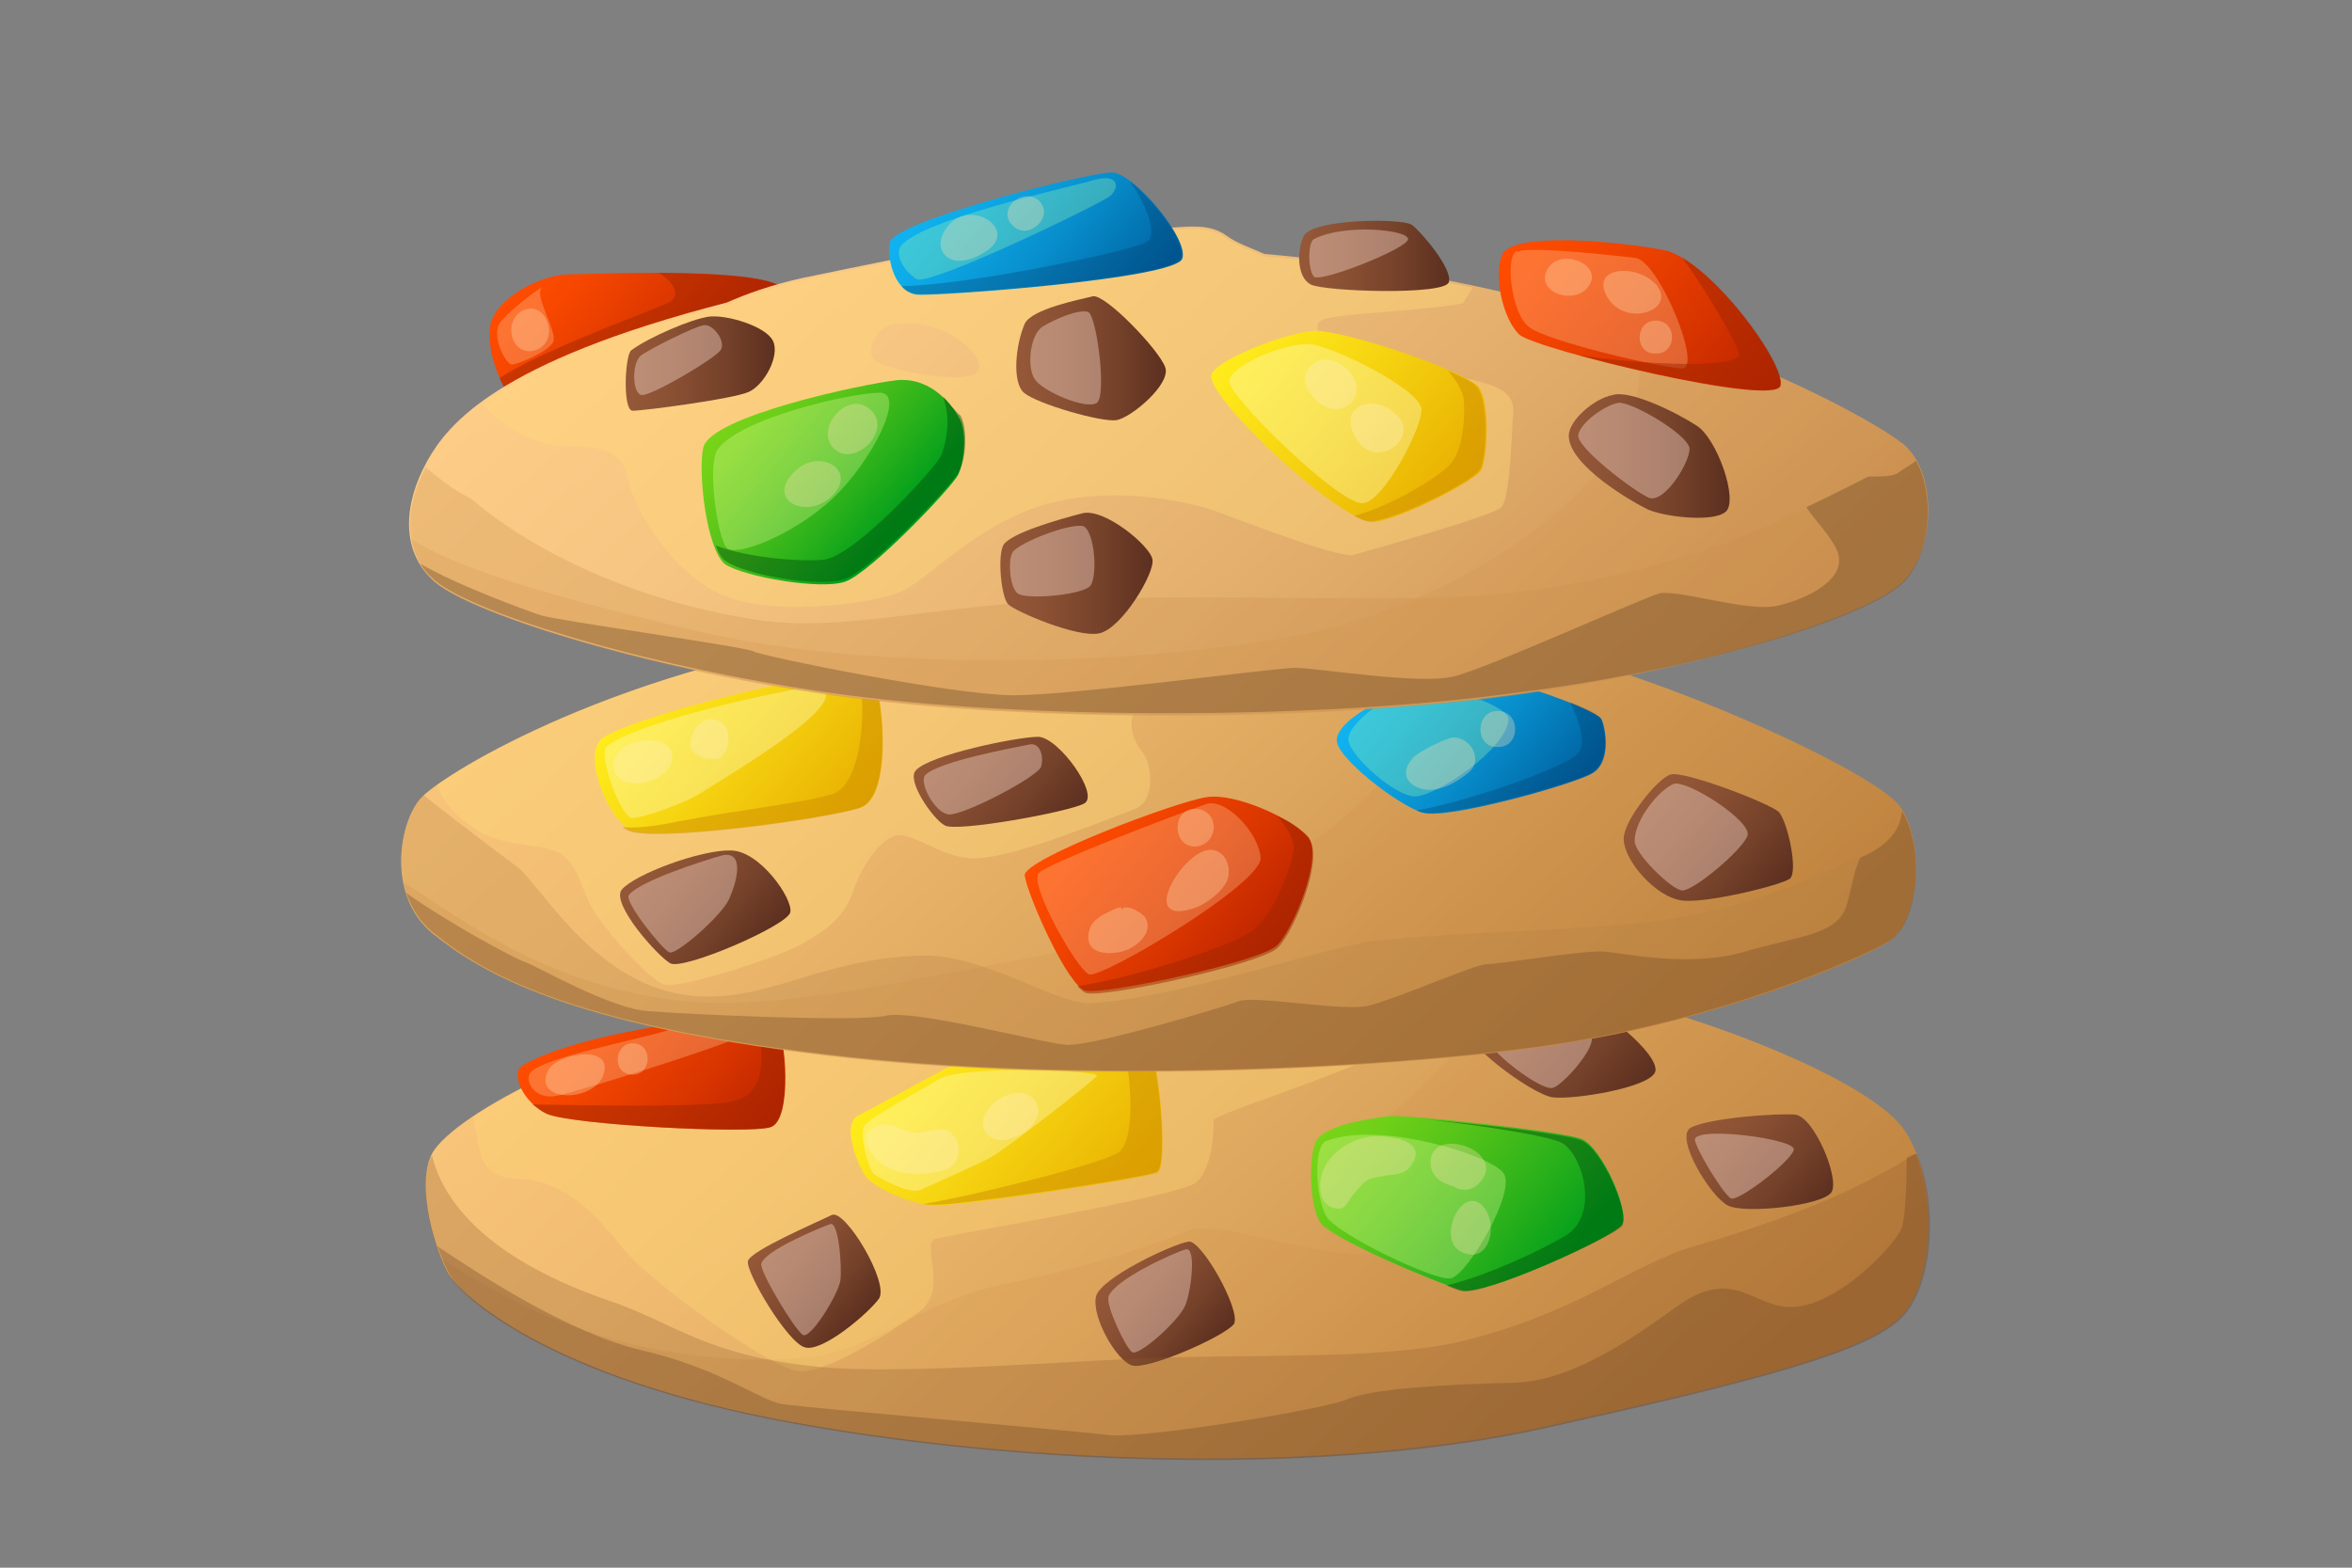
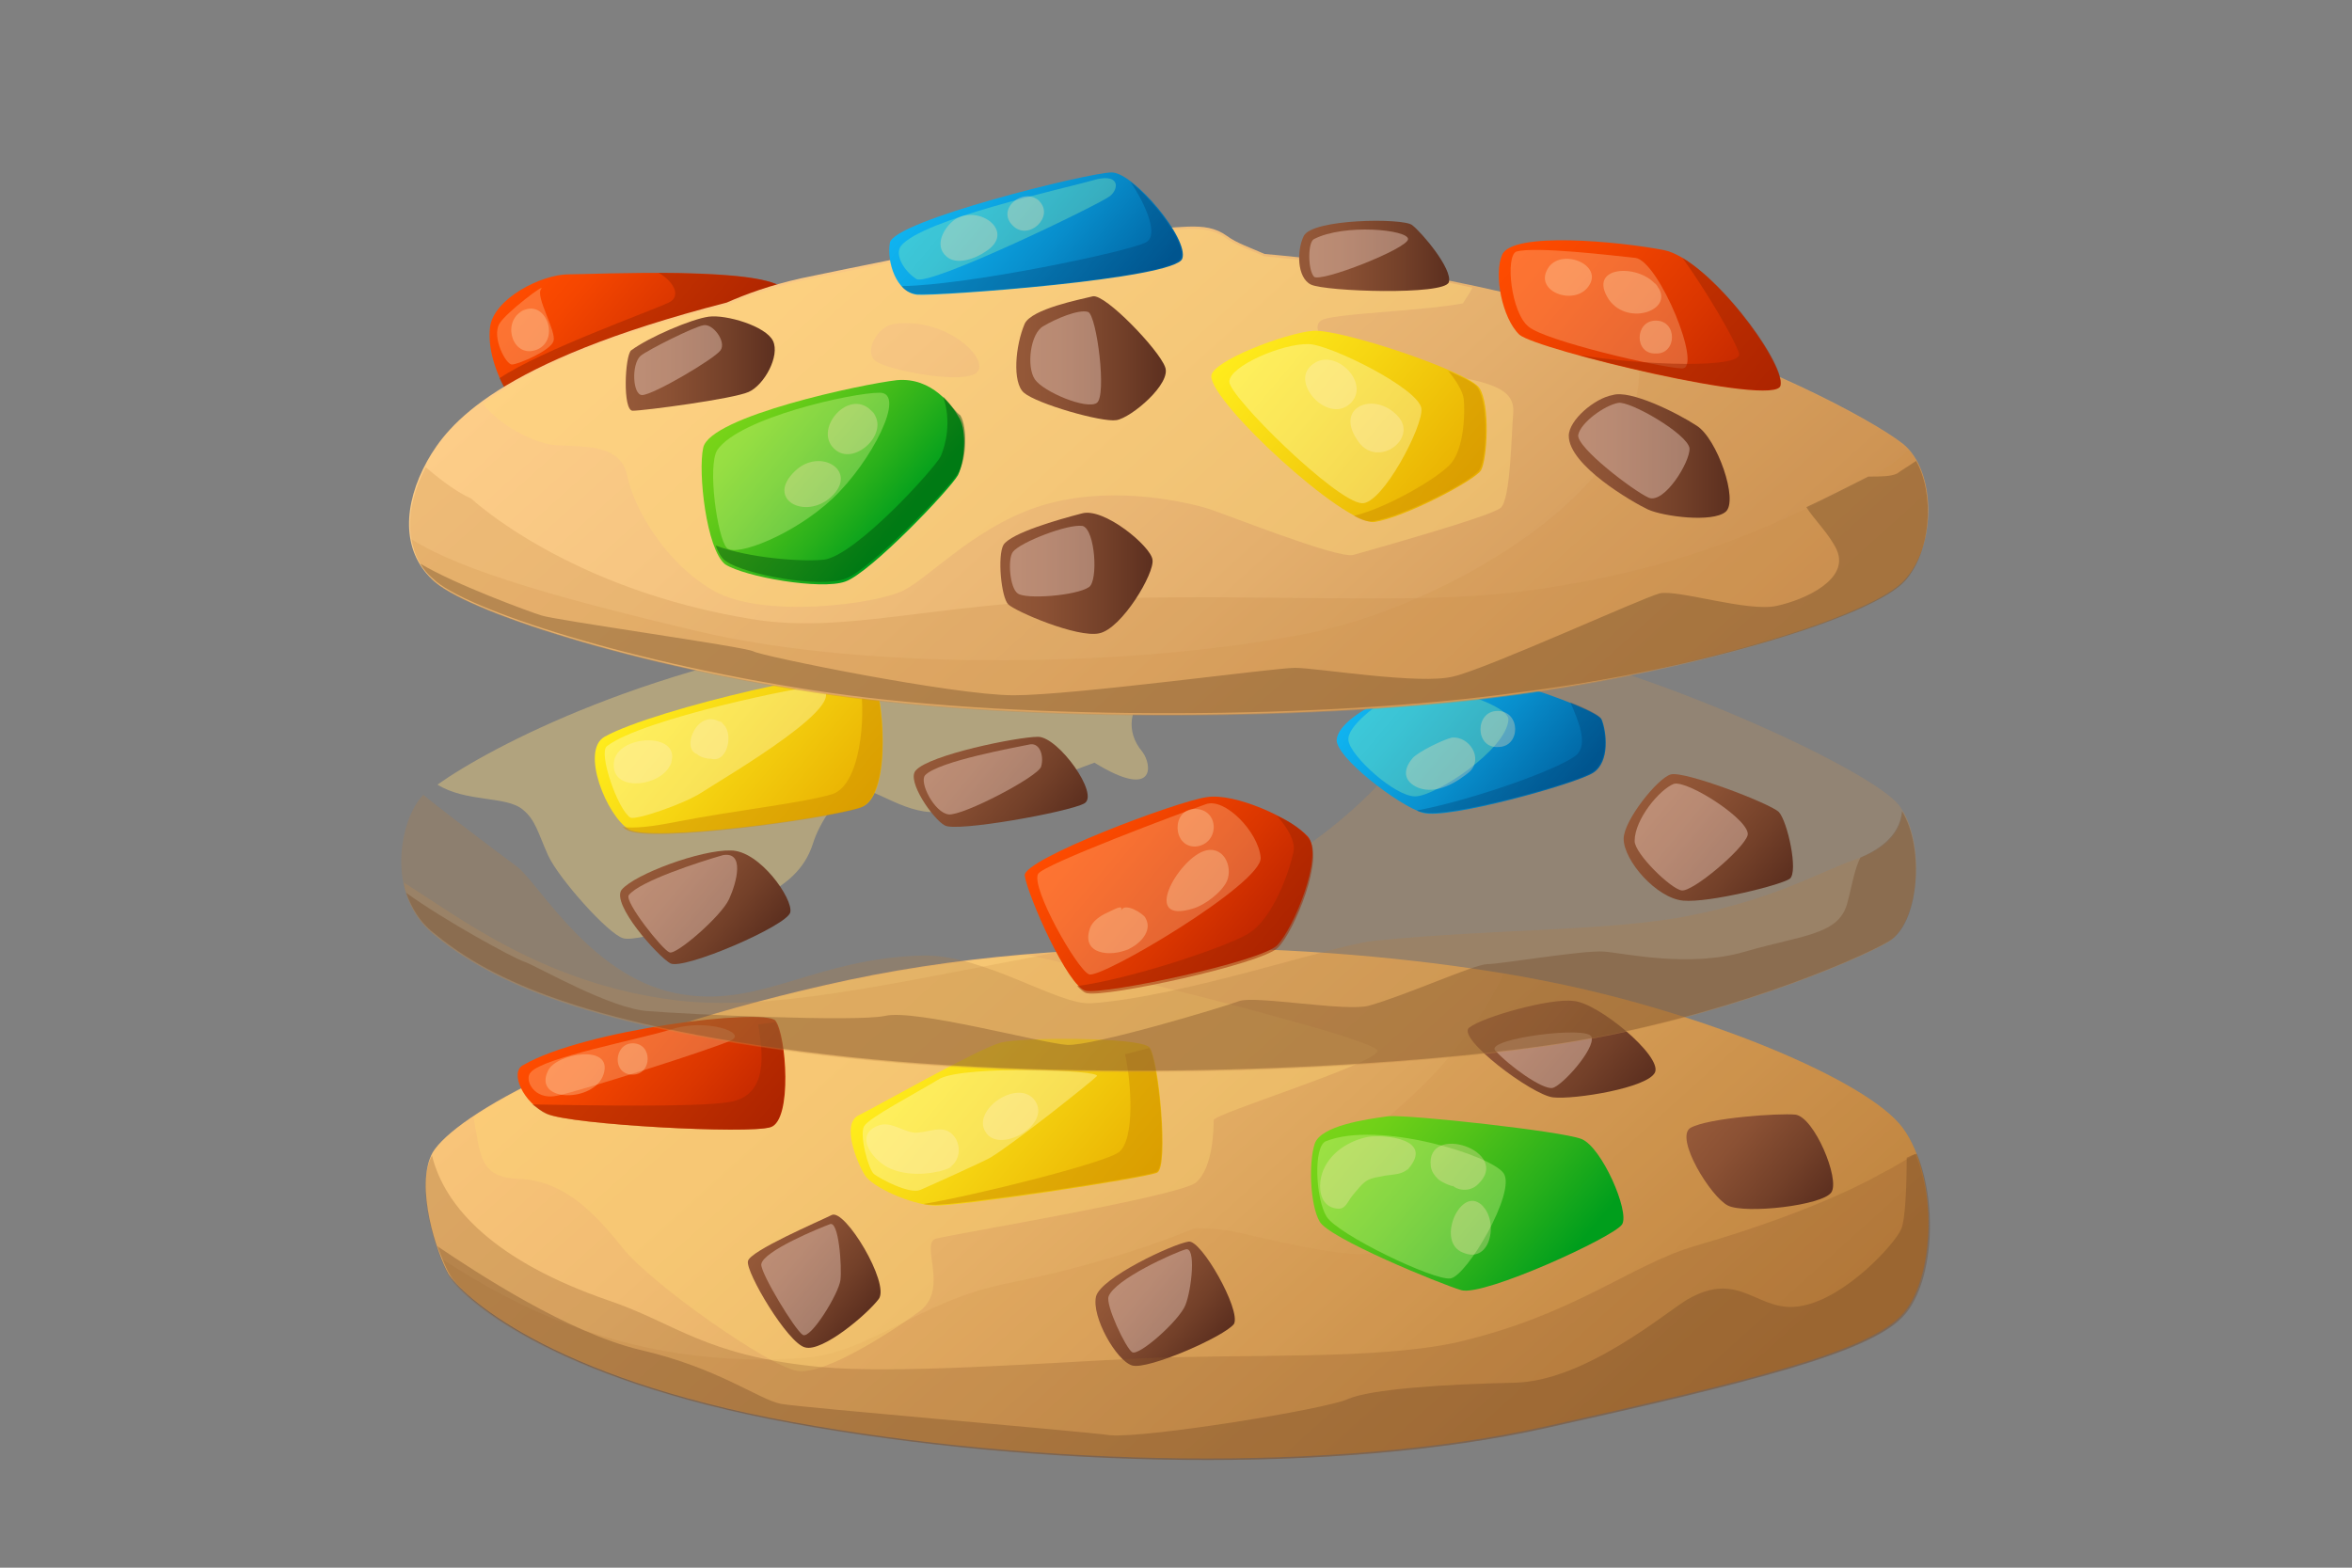
<svg xmlns="http://www.w3.org/2000/svg" version="1.1" id="Layer_1" x="0px" y="0px" viewBox="0 0 300 200" style="enable-background:new 0 0 300 200;" xml:space="preserve">
  <rect x="0" y="0" width="300" height="200" fill="#808080" stroke="none" />
  <style type="text/css">
	.st0{fill:url(#SVGID_1_);}
	.st1{opacity:0.23;fill:#CF924A;enable-background:new    ;}
	.st2{fill:url(#SVGID_00000022552288295615242440000003863475004518957741_);}
	.st3{opacity:0.39;fill:#FFE3D4;enable-background:new    ;}
	.st4{opacity:0.36;fill:#FFD875;enable-background:new    ;}
	.st5{fill:url(#SVGID_00000174599593836568864360000003079930458883723680_);}
	.st6{opacity:0.39;fill:#FFF8C4;enable-background:new    ;}
	.st7{opacity:0.5;fill:#CF8E00;enable-background:new    ;}
	.st8{fill:url(#SVGID_00000155109481374384326470000004445437803043324573_);}
	.st9{opacity:0.32;fill:#FFCB9E;enable-background:new    ;}
	.st10{opacity:0.5;fill:#A12600;enable-background:new    ;}
	.st11{fill:url(#SVGID_00000093166137060117160210000009764783571891857295_);}
	.st12{opacity:0.39;fill:#FFDA7D;enable-background:new    ;}
	.st13{fill:url(#SVGID_00000173842800697302737890000017404829251573480358_);}
	.st14{fill:url(#SVGID_00000048469523887269570670000010875404374597566849_);}
	.st15{fill:url(#SVGID_00000159443989507017598230000003909195226242332333_);}
	.st16{opacity:0.3;fill:#A8FFA8;enable-background:new    ;}
	.st17{fill:url(#SVGID_00000053538231899049924910000010155471660185792148_);}
	.st18{opacity:0.42;fill:#FFD97A;enable-background:new    ;}
	.st19{opacity:0.27;fill:#CA8F4D;enable-background:new    ;}
	.st20{opacity:0.27;fill:#B37F44;enable-background:new    ;}
	.st21{fill:url(#SVGID_00000052104485406633097790000002931138185904339103_);}
	.st22{fill:url(#SVGID_00000132063525919220088580000013692892514764980641_);}
	.st23{opacity:0.28;fill:#915A2D;enable-background:new    ;}
	.st24{fill:url(#SVGID_00000035512566445856611890000006190605522987335838_);}
	.st25{fill:url(#SVGID_00000178887071065616810970000002312138135827763608_);}
	.st26{fill:url(#SVGID_00000018931682735127389390000004637446052132681888_);}
	.st27{opacity:0.3;fill:#F1FFA8;enable-background:new    ;}
	.st28{fill:url(#SVGID_00000123408663688540798560000008609726089534231716_);}
	.st29{fill:url(#SVGID_00000152231021647807947280000003640081699209983390_);}
	.st30{fill:url(#SVGID_00000009580538761651331000000015167713807412621986_);}
	.st31{fill:url(#SVGID_00000099620337071505933290000006230174643166260901_);}
	.st32{fill:url(#SVGID_00000088100249752873585170000017484897074131400633_);}
	.st33{fill:url(#SVGID_00000013883024769252300280000005276794111916783508_);}
	.st34{fill:url(#SVGID_00000155849810010578637080000013369387586471868806_);}
	.st35{fill:url(#SVGID_00000150800545279715314620000006099506524429376645_);}
	.st36{fill:url(#SVGID_00000108272771243601208930000016093209571438632577_);}
	.st37{fill:url(#SVGID_00000036220709455891548540000007126235806466757294_);}
	.st38{fill:url(#SVGID_00000105413872698059566770000018348738170576497838_);}
	.st39{fill:url(#SVGID_00000183949416130162493310000018388952648280830113_);}
	.st40{opacity:0.33;fill:#FFE1B5;enable-background:new    ;}
	.st41{opacity:0.45;fill:#004F0D;enable-background:new    ;}
	.st42{opacity:0.29;fill:#003666;enable-background:new    ;}
	.st43{opacity:0.32;fill:#57361C;enable-background:new    ;}
	.st44{opacity:0.33;fill:#6E4423;enable-background:new    ;}
	.st45{opacity:0.36;fill:#FFEEBF;enable-background:new    ;}
</style>
  <g>
    <linearGradient id="SVGID_1_" gradientUnits="userSpaceOnUse" x1="104.237" y1="99.48" x2="198.661" y2="-5.388" gradientTransform="matrix(1 0 0 -1 0 202)">
      <stop offset="0" style="stop-color:#F8C479" />
      <stop offset="0.206" style="stop-color:#F1BC72" />
      <stop offset="0.528" style="stop-color:#DDA65E" />
      <stop offset="0.923" style="stop-color:#BD823E" />
      <stop offset="0.96" style="stop-color:#BA7E3B" />
    </linearGradient>
    <path class="st0" d="M55.2,147c2.8-4.6,20-14.9,53.1-22c33.1-7,70-3.7,89.5,0.3c19.5,3.9,40.4,12.5,44.9,18.6   c4.6,6.2,4.2,19.5-0.3,24c-4.6,4.6-18.9,8.2-45.4,14.1c-26.5,5.9-64.7,5.1-96-0.6c-31.3-5.7-42.3-16.4-43.8-18.9   C55.8,160.1,52.8,151.3,55.2,147z" />
    <path class="st1" d="M242.7,143.9c-4.6-6.2-25.4-14.7-44.9-18.6c-1.9-0.3-3.9-0.8-6-1.1c-2.7,5.9-7.9,13-16.7,19.9   c0.1,0.1,0.2,0.1,0.2,0.2c3.2,2.7,5,14,1.1,15.4c-4,1.3-15.4-1.9-19.7-2.7c-1.2-0.2-2.7-0.3-4.3-0.3c-6.9,2.8-14.8,5.2-23.8,7   c-11.5,2.3-17.5,8.8-25.7,9.5c-22.5,1.8-38.1-7.1-46.4-12.5c0.3,0.8,0.6,1.3,0.9,1.8c1.4,2.6,12.5,13.2,43.8,18.9s69.5,6.5,96,0.6   c26.5-5.9,41-9.6,45.4-14.1C247,163.4,247.2,150.2,242.7,143.9z" />
    <g>
      <linearGradient id="SVGID_00000049935680946196162380000007520379618908919946_" gradientUnits="userSpaceOnUse" x1="191.04" y1="75.157" x2="207.725" y2="61.156" gradientTransform="matrix(1 0 0 -1 0 202)">
        <stop offset="4.000000e-02" style="stop-color:#945838" />
        <stop offset="0.289" style="stop-color:#8B5134" />
        <stop offset="0.693" style="stop-color:#734029" />
        <stop offset="1" style="stop-color:#5C2F1F" />
      </linearGradient>
      <path style="fill:url(#SVGID_00000049935680946196162380000007520379618908919946_);" d="M187.4,131.1c-1.7,1.3,8,8.6,10.7,8.9    c2.7,0.3,12.1-1.2,13-3.2c0.9-2.1-7.3-8.9-10.4-9.1C197.8,127.3,189.2,129.7,187.4,131.1z" />
      <path class="st3" d="M190.7,134c1.8,2,6,5,7.3,4.8c1.2-0.2,5.5-5,5-6.5C202.7,130.8,189.5,132.5,190.7,134z" />
    </g>
    <path class="st4" d="M131.1,121.8c-7.6,0.7-15.3,1.7-22.8,3.3c-24.4,5.2-40.2,12.2-47.9,17.4c0.9,5.1,0.8,7.7,5.8,7.9   c5.6,0.2,9.6,4.2,13.2,8.8c3.7,4.6,18.6,15.1,22.3,15.7s13.2-5.8,15.7-7.7c3.7-2.9-0.2-8.8,2.1-9.2c2.3-0.6,30.5-5.3,33-7.1   c2.3-1.9,2.3-7.1,2.3-8c0-0.8,20.5-7.1,20.9-8.8C176.3,132.9,148.6,125.8,131.1,121.8z" />
    <g>
      <linearGradient id="SVGID_00000072239567033080298180000017721828992236743065_" gradientUnits="userSpaceOnUse" x1="117.451" y1="69.466" x2="143.565" y2="47.553" gradientTransform="matrix(1 0 0 -1 0 202)">
        <stop offset="0" style="stop-color:#FFEC1C" />
        <stop offset="0.417" style="stop-color:#F6D512" />
        <stop offset="1" style="stop-color:#E8AE00" />
      </linearGradient>
      <path style="fill:url(#SVGID_00000072239567033080298180000017721828992236743065_);" d="M109.5,142.3c-2.2,1.1-0.2,6,0.8,7.6    c1,1.6,5.8,3.7,8.7,3.9c2.9,0.2,27.1-3.5,28.6-4.2s0.2-14.7-1-16c-1.3-1.3-16-1.3-18.9-0.6C124.7,133.8,111.6,141.3,109.5,142.3z" />
      <path class="st6" d="M110.2,143.7c-0.6,1.2,0.6,5.6,1.3,6.1c0.8,0.6,4.5,2.6,5.9,2c1.4-0.6,7.8-3.5,8.9-4.1    c3-1.8,12.8-9.6,13.6-10.4c0.8-0.8-16.7-1.4-20,0.3C116.6,139.6,110.8,142.6,110.2,143.7z" />
    </g>
    <path class="st7" d="M117.8,153.6c0.3,0.1,0.8,0.1,1.1,0.1c2.9,0.2,27.1-3.5,28.6-4.2s0.3-13.9-0.9-15.8l-3.1,0.8   c0.8,3.5,1.3,10.9-0.8,12.5C140.8,148.4,124.4,152.5,117.8,153.6z" />
    <g>
      <linearGradient id="SVGID_00000038399462447383025990000012101567588264328077_" gradientUnits="userSpaceOnUse" x1="73.707" y1="74.607" x2="96.381" y2="55.581" gradientTransform="matrix(1 0 0 -1 0 202)">
        <stop offset="0" style="stop-color:#FF4C00" />
        <stop offset="0.23" style="stop-color:#F54600" />
        <stop offset="0.62" style="stop-color:#DA3600" />
        <stop offset="1" style="stop-color:#BA2200" />
      </linearGradient>
      <path style="fill:url(#SVGID_00000038399462447383025990000012101567588264328077_);" d="M66.7,135.9c-1.7,0.9,0,4.8,3.1,6.2    c3.1,1.4,25.7,2.6,28.5,1.7c2.8-0.9,2-11.8,0.6-13.6C97.4,128.6,74.6,131.3,66.7,135.9z" />
      <path class="st9" d="M67.7,136.8c-0.9,0.9,0.4,3.6,3.3,3c3-0.6,20.3-6.1,22.3-7.1s-3.3-2.8-7.6-1.4    C81.6,132.6,69.3,134.9,67.7,136.8z" />
    </g>
    <path class="st10" d="M93,140.6c-4.2,0.7-18.8,0.4-25.1,0.3c0.6,0.4,1.1,0.9,1.8,1.2c3.1,1.4,25.7,2.6,28.5,1.7   c2.8-0.8,2-11.2,0.7-13.4l-2.2,0.3C97.3,134.2,98.1,139.8,93,140.6z" />
    <linearGradient id="SVGID_00000165213830462994048160000009758830483801116091_" gradientUnits="userSpaceOnUse" x1="101.524" y1="143.266" x2="194.535" y2="39.967" gradientTransform="matrix(1 0 0 -1 0 202)">
      <stop offset="0" style="stop-color:#F8C479" />
      <stop offset="0.206" style="stop-color:#F1BC72" />
      <stop offset="0.528" style="stop-color:#DDA65E" />
      <stop offset="0.923" style="stop-color:#BD823E" />
      <stop offset="0.96" style="stop-color:#BA7E3B" />
    </linearGradient>
-     <path style="fill:url(#SVGID_00000165213830462994048160000009758830483801116091_);" d="M53.9,101.6c3.1-3.1,25.4-16.9,59.6-21.2   c34.2-4.2,59-3.1,79.3,1.4c20.4,4.6,46,16.7,49.4,20.9c3.3,4.2,2.8,14.9-1.4,17.5c-4.2,2.6-21.7,9.9-41.8,13s-61,5.3-93.8,1.4   c-32.7-3.9-43.8-10.5-50-15.5C49.1,114.1,51,104.4,53.9,101.6z" />
-     <path class="st12" d="M145.7,95.9c-2.2-2.6-1.6-5.8,0.8-7.7c1.3-1-12.1-5.2-24.9-8.7c-2.7,0.2-5.3,0.6-8.1,0.9   c-30.2,3.8-51.1,15-57.7,19.7c0.7,2.4,2.7,4.3,5.2,5.9c3.7,2.3,8.8,1.4,10.9,3.2c1.6,1.3,1.9,2.9,3.2,5.8s7.7,10.1,9.6,10.6   c1.9,0.6,13.8-3.2,17.3-5c3.5-1.9,5.8-3.7,6.9-7.1c0.8-2.6,3.2-6.3,5.3-6.9c2.1-0.6,6.1,3.1,10.4,2.9c5.3-0.2,17.3-5.3,20.2-6.3   C147.4,102.1,147,97.6,145.7,95.9z" />
+     <path class="st12" d="M145.7,95.9c-2.2-2.6-1.6-5.8,0.8-7.7c1.3-1-12.1-5.2-24.9-8.7c-2.7,0.2-5.3,0.6-8.1,0.9   c-30.2,3.8-51.1,15-57.7,19.7c3.7,2.3,8.8,1.4,10.9,3.2c1.6,1.3,1.9,2.9,3.2,5.8s7.7,10.1,9.6,10.6   c1.9,0.6,13.8-3.2,17.3-5c3.5-1.9,5.8-3.7,6.9-7.1c0.8-2.6,3.2-6.3,5.3-6.9c2.1-0.6,6.1,3.1,10.4,2.9c5.3-0.2,17.3-5.3,20.2-6.3   C147.4,102.1,147,97.6,145.7,95.9z" />
    <g>
      <linearGradient id="SVGID_00000000197057344424645070000014600627000743803294_" gradientUnits="userSpaceOnUse" x1="83.656" y1="116.105" x2="107.669" y2="95.955" gradientTransform="matrix(1 0 0 -1 0 202)">
        <stop offset="0" style="stop-color:#FFEC1C" />
        <stop offset="0.417" style="stop-color:#F6D512" />
        <stop offset="1" style="stop-color:#E8AE00" />
      </linearGradient>
      <path style="fill:url(#SVGID_00000000197057344424645070000014600627000743803294_);" d="M77.1,94c-3.1,1.8,0.3,10.1,3.1,11.8    s25.4-1.4,29.6-2.8c4.2-1.4,2.8-15.3,1.4-16.9C109.8,84.4,83.5,90.4,77.1,94z" />
      <path class="st6" d="M77.4,95.2c-1.1,0.9,1.4,8.1,3,9.1c0.6,0.4,6.8-1.7,9.1-3.2c2.9-1.9,20.7-12.2,14.6-13.5    C102.9,87.4,81.9,91.7,77.4,95.2z" />
    </g>
    <path class="st7" d="M111.1,86.1c-0.1-0.2-0.7-0.3-1.4-0.3c-0.1,0.3-0.1,0.7,0,1.1c0.8,4.8,0,13.2-3.5,14.4   c-3.5,1.1-12.5,2.1-19.7,3.5c-3.5,0.7-5.6,0.9-7.1,0.7c0.2,0.1,0.3,0.3,0.6,0.4c2.8,1.7,25.4-1.4,29.6-2.8   C114,101.6,112.6,87.8,111.1,86.1z" />
    <path class="st1" d="M199,133.2c20-3.1,37.5-10.5,41.8-13c4.2-2.6,4.8-13.2,1.4-17.5s-29.1-16.4-49.4-20.9   c-2.2-0.4-4.5-0.9-6.7-1.3c-1.1,13-17.5,34.7-55.9,41.9c-16.7,3.1-32.2,6.7-44.1,5.2c-16.9-2.1-27.8-10.8-34.6-15   c0.4,2.4,1.7,4.8,3.8,6.6c6.2,5.1,17.3,11.6,50,15.5C138,138.6,178.9,136.4,199,133.2z" />
    <g>
      <linearGradient id="SVGID_00000000921629882497219570000008801919124530506646_" gradientUnits="userSpaceOnUse" x1="69.138" y1="169.204" x2="89.91" y2="151.774" gradientTransform="matrix(1 0 0 -1 0 202)">
        <stop offset="0" style="stop-color:#FF4C00" />
        <stop offset="0.23" style="stop-color:#F54600" />
        <stop offset="0.62" style="stop-color:#DA3600" />
        <stop offset="1" style="stop-color:#BA2200" />
      </linearGradient>
      <path style="fill:url(#SVGID_00000000921629882497219570000008801919124530506646_);" d="M62.5,41.8c0.4-3.7,6.6-6.8,10-6.8    c3.3,0,25.4-1.1,27.6,2c2.2,3.1-25.9,16.4-30,16.9C66.3,54.5,61.9,46.8,62.5,41.8z" />
      <path class="st9" d="M63.7,41.3c-1,1.7,0.8,5.2,1.6,5.2c0.8,0,5-1.8,5.3-3c0.4-1.2-2.3-5.6-1.6-6.6C69.8,35.9,64.5,39.9,63.7,41.3    z" />
    </g>
    <path class="st10" d="M100.1,37c-1.3-1.8-9.1-2.1-16.1-2.2c2.2,1.3,2.8,3.1,1.3,3.8c-2.3,1.1-16.3,6.1-21.5,9.6c0,0,0,0-0.1,0   c1.3,2.9,3.5,5.5,5.7,5.7l9.8-3.5c7.3-3.3,16.9-8.4,20-11.4l1-1.6C100.3,37.4,100.2,37.1,100.1,37z" />
    <g>
      <linearGradient id="SVGID_00000097465483946467625880000006805012896585126563_" gradientUnits="userSpaceOnUse" x1="177.431" y1="116.604" x2="199.116" y2="98.409" gradientTransform="matrix(1 0 0 -1 0 202)">
        <stop offset="0" style="stop-color:#0FB3F0" />
        <stop offset="0.197" style="stop-color:#0DA9E6" />
        <stop offset="0.533" style="stop-color:#088ECC" />
        <stop offset="0.96" style="stop-color:#0063A1" />
      </linearGradient>
      <path style="fill:url(#SVGID_00000097465483946467625880000006805012896585126563_);" d="M170.5,94.3c-0.3,2.2,7.9,8.5,11,9.4    c3.1,0.9,19.5-3.7,21.7-5.1c2.2-1.4,1.7-5.3,1.1-6.8c-0.6-1.4-16.1-6.8-19.2-5.9C182.1,86.7,171,90.6,170.5,94.3z" />
      <path class="st16" d="M172,94.5c0.3,2,5.9,7.1,8.5,7.1s11.7-6,11.9-9.8c0.1-2-10.5-5.3-13.6-3.8C175.7,89.7,171.7,92.7,172,94.5z" />
    </g>
    <linearGradient id="SVGID_00000008846260006375509590000006867216037432949648_" gradientUnits="userSpaceOnUse" x1="102.821" y1="188.011" x2="195.476" y2="85.107" gradientTransform="matrix(1 0 0 -1 0 202)">
      <stop offset="0" style="stop-color:#FDCD88" />
      <stop offset="0.227" style="stop-color:#F6C581" />
      <stop offset="0.582" style="stop-color:#E4AF6D" />
      <stop offset="0.96" style="stop-color:#CA9052" />
    </linearGradient>
    <path style="fill:url(#SVGID_00000008846260006375509590000006867216037432949648_);" d="M242.7,56.6C238.5,53.3,223,45.3,210,42   c-7.9-2-25.6-7.6-48.7-9.6c-1.8-0.8-3.6-1.4-4.8-2.3c-2.9-2.1-6.1-0.8-12.7-0.8l-2.7,2.3c-6.8,0.1-13.8,0.6-21.2,1.6l-1.4-1   c0,0-8.2,1.6-16.3,3.3c-4,0.9-7,2-9.5,3.1c-29.5,7.6-35.6,15.6-38.2,20.2c-3.1,5.6-3.3,11.4,0.6,15.1C59.1,77.9,81,85,106,88.6   c25.2,3.6,63.2,3.3,87.2,0c24-3.3,45.8-10.2,49.7-14.6C247,69.7,247,60,242.7,56.6z" />
    <path class="st18" d="M181,47.3c-6-0.9-9.2-1.7-10.4-2.3c-1.3-0.8-3.5-3.1-2.1-4.1c1.1-0.9,12.9-1.2,18.1-2.2   c0.4-0.7,0.9-1.3,1.2-2c-7.6-1.7-16.6-3.1-26.5-4c-1.9-0.8-3.6-1.4-4.9-2.3c-2.9-2.1-6.1-0.8-12.7-0.8l-2.7,2.4   c-6.8,0.1-13.8,0.6-21,1.6l-1.4-1.1c0,0-8.2,1.6-16.3,3.3c-4,0.9-7,2-9.5,3.1c-16.7,4.2-25.9,8.7-31.2,12.6   c2.1,2.8,6.8,5.2,9.4,5.3c4,0.2,8.2,0,9,3.9c0.8,3.9,4.6,10.9,10.9,14.6c6.3,3.7,20.9,1.8,24.4,0c3.5-1.8,9.8-8.8,18.6-11.1   s17.8,0,19.9,0.6c2.1,0.6,16.7,6.5,18.8,6c2.1-0.6,17.5-4.9,18.8-6c1.3-1,1.4-9.9,1.6-11.9C193.4,49.4,190,48.6,181,47.3z    M124.6,47.5c-1.6,1.6-10.9-0.2-12.7-1.3c-1.9-1-0.1-4.7,2.3-4.9C120.9,40.5,126.3,45.9,124.6,47.5z" />
    <path class="st19" d="M106.1,88.7c25.2,3.6,63.2,3.3,87.2,0c24-3.3,45.8-10.2,49.7-14.6c3.7-4.1,3.9-12.9,0.4-16.7   c-1.2,1.2-2.8,2.4-4.9,3.5c-9.9,4.8-21.9,11.7-44.8,14.6c-13.7,1.7-31.7,0.2-54.6,0.9C119,77,107.7,80.9,96,79   c-23.6-3.8-35.9-15.4-35.9-15.4c-1.6-0.7-3.6-2.1-5.8-4c-2.8,5.3-2.8,10.8,1,14.5C59.3,77.9,81,85.1,106.1,88.7z" />
    <path class="st20" d="M55.2,119.1c6.2,5.1,17.3,11.6,50,15.5c32.7,3.9,73.7,1.7,93.8-1.4c20-3.1,37.5-10.5,41.8-13   c4-2.4,4.7-12.1,1.9-16.7c-0.3,3.9-4.1,5.5-6.2,6.2c-4.5,1.6-10.2,5-20.9,7.1c-9.9,2-25.1,1.7-40.1,3.2c-5,0.4-24.5,7.2-36.4,8   c-4.2,0.2-13.5-6.2-21.3-6.1c-13.6,0.3-20.4,6.5-30.5,5c-11.5-1.6-18.4-14-21.3-16.3c-2.9-2.1-11.1-8.4-12-9.2l0,0   C51,104.4,49.1,114.1,55.2,119.1z" />
    <g>
      <linearGradient id="SVGID_00000086658299127554058200000018378762801093025920_" gradientUnits="userSpaceOnUse" x1="97.927" y1="44.225" x2="110.134" y2="33.982" gradientTransform="matrix(1 0 0 -1 0 202)">
        <stop offset="4.000000e-02" style="stop-color:#945838" />
        <stop offset="0.289" style="stop-color:#8B5134" />
        <stop offset="0.693" style="stop-color:#734029" />
        <stop offset="1" style="stop-color:#5C2F1F" />
      </linearGradient>
      <path style="fill:url(#SVGID_00000086658299127554058200000018378762801093025920_);" d="M106.1,155c-1.6,0.8-10.5,4.6-10.7,5.9    c-0.3,1.4,5.1,10.5,7.3,11c2.2,0.6,7.9-4.2,9.4-6.2C113.5,163.7,107.8,154.2,106.1,155z" />
      <path class="st3" d="M97.1,161.3c-0.1,1.1,4.3,8.4,5.3,9c1,0.6,4.6-5.3,4.8-7c0.2-1.6-0.2-7.8-1.4-7.1    C104.7,156.6,97.3,159.6,97.1,161.3z" />
    </g>
    <g>
      <linearGradient id="SVGID_00000038392924360858158510000007218876327846080176_" gradientUnits="userSpaceOnUse" x1="142.544" y1="40.288" x2="154.645" y2="30.133" gradientTransform="matrix(1 0 0 -1 0 202)">
        <stop offset="4.000000e-02" style="stop-color:#945838" />
        <stop offset="0.289" style="stop-color:#8B5134" />
        <stop offset="0.693" style="stop-color:#734029" />
        <stop offset="1" style="stop-color:#5C2F1F" />
      </linearGradient>
      <path style="fill:url(#SVGID_00000038392924360858158510000007218876327846080176_);" d="M151.6,158.4c-2,0.3-11.2,4.6-11.8,7    c-0.6,2.6,2.6,8.2,4.6,8.8c2,0.6,11.8-3.7,13-5.3C158.3,167.1,153.2,158.1,151.6,158.4z" />
      <path class="st3" d="M141.4,165.4c-0.4,1.1,2.2,6.6,3,7.1c0.8,0.6,6-4,6.8-6c0.8-2,1.4-7.6,0-7.1    C149.8,159.8,142.2,163.2,141.4,165.4z" />
    </g>
    <path class="st23" d="M145.3,173.3c-12.4,0.6-31.1,2-40.6,1.1c-14.8-1.4-18.5-5.6-27.1-8.5c-14.5-5-20.9-11.9-22.5-18.5   c-2.3,4.3,0.7,12.8,2.1,15.3c1.4,2.6,12.5,13.2,43.8,18.9s69.5,6.5,96,0.6c26.5-5.9,41-9.6,45.4-14.1c3.9-3.9,4.7-14.1,1.9-20.9   c-1.4,0.9-2.9,1.8-4.5,2.6c0,0-7.5,4.5-23.4,9.1c-8.4,2.4-15.5,8.9-30.8,12.4C175.2,173.5,159.4,172.7,145.3,173.3z" />
    <path class="st1" d="M89.3,80.6C72.8,76.7,59.1,73,52.5,68.8c0.3,2,1.2,3.8,2.8,5.3C59.1,78,81,85.1,106,88.7   c25.2,3.6,63.2,3.3,87.2,0c24-3.3,45.8-10.2,49.7-14.6c3.9-4.5,3.9-14-0.3-17.4c-4.2-3.3-19.7-11.4-32.7-14.6   c-0.6-0.1-1.2-0.3-2-0.6c7.5,18.4-22.6,35.4-40.1,39.1C145.7,85.2,111.1,85.7,89.3,80.6z" />
    <g>
      <linearGradient id="SVGID_00000077289591888813929000000003099626599420063912_" gradientUnits="userSpaceOnUse" x1="129.701" y1="156.267" x2="148.838" y2="156.267" gradientTransform="matrix(1 0 0 -1 0 202)">
        <stop offset="4.000000e-02" style="stop-color:#945838" />
        <stop offset="0.289" style="stop-color:#8B5134" />
        <stop offset="0.693" style="stop-color:#734029" />
        <stop offset="1" style="stop-color:#5C2F1F" />
      </linearGradient>
      <path style="fill:url(#SVGID_00000077289591888813929000000003099626599420063912_);" d="M130.7,41.3c0.9-1.9,7.1-3.1,8.7-3.5    c1.6-0.3,8.4,6.8,9.2,9c0.9,2.1-4.3,6.5-6.2,6.8c-1.9,0.3-10.2-2.1-11.8-3.5C129.1,48.8,129.5,44.1,130.7,41.3z" />
      <path class="st3" d="M133.1,41.6c-1.7,0.9-2.2,5.2-1.1,6.8c1.1,1.6,6.6,3.9,7.9,3c1.3-0.9,0-11.1-1.1-11.6    C137.6,39.4,134.6,40.7,133.1,41.6z" />
    </g>
    <g>
      <linearGradient id="SVGID_00000044173203213736301690000005503450471423805084_" gradientUnits="userSpaceOnUse" x1="137.27" y1="98.276" x2="160.668" y2="78.643" gradientTransform="matrix(1 0 0 -1 0 202)">
        <stop offset="0" style="stop-color:#FF4C00" />
        <stop offset="0.23" style="stop-color:#F54600" />
        <stop offset="0.62" style="stop-color:#DA3600" />
        <stop offset="1" style="stop-color:#BA2200" />
      </linearGradient>
      <path style="fill:url(#SVGID_00000044173203213736301690000005503450471423805084_);" d="M130.7,111.7c-0.2-2.1,19.5-9.5,23.2-10    c3.6-0.6,10.8,2.7,12.9,5c2.1,2.3-1.8,11.8-3.9,13.9c-2.1,2.1-21.9,6.3-24.4,5.8C136.2,125.9,131.1,114.3,130.7,111.7z" />
      <path class="st9" d="M132.4,111.5c-0.9,1.8,5,12.2,6.5,12.8c1.4,0.7,22.2-11.6,21.9-14.9s-4.6-7.7-7-6.8    C151.2,103.5,133,110.3,132.4,111.5z" />
    </g>
    <g>
      <linearGradient id="SVGID_00000011735398457697373330000017717176838239026841_" gradientUnits="userSpaceOnUse" x1="172.429" y1="61.913" x2="200.635" y2="38.245" gradientTransform="matrix(1 0 0 -1 0 202)">
        <stop offset="0" style="stop-color:#79D418" />
        <stop offset="0.14" style="stop-color:#6FD018" />
        <stop offset="0.377" style="stop-color:#54C319" />
        <stop offset="0.682" style="stop-color:#29B01B" />
        <stop offset="0.93" style="stop-color:#009E1C" />
      </linearGradient>
      <path style="fill:url(#SVGID_00000011735398457697373330000017717176838239026841_);" d="M167.7,145.9c-0.8,2.4-0.6,7.8,0.6,9.9    c1,2.1,15.4,8,18.1,8.8c2.9,0.8,19.5-6.8,20.5-8.4c1-1.6-2.6-9.9-5.2-10.9c-2.6-1-21.8-3.1-24.6-2.9    C174.2,142.8,168.5,143.6,167.7,145.9z" />
      <path class="st27" d="M169.1,145.6c-1.6,0.7-1.3,7.3,0.1,9.6s13.7,8.2,15.8,7.9c2.1-0.3,8.4-11,6.8-13.4    C190.3,147.4,175.8,142.9,169.1,145.6z" />
    </g>
    <g>
      <linearGradient id="SVGID_00000183220526533381911480000008021208091545191838_" gradientUnits="userSpaceOnUse" x1="127.698" y1="128.84" x2="147.044" y2="128.84" gradientTransform="matrix(1 0 0 -1 0 202)">
        <stop offset="4.000000e-02" style="stop-color:#945838" />
        <stop offset="0.289" style="stop-color:#8B5134" />
        <stop offset="0.693" style="stop-color:#734029" />
        <stop offset="1" style="stop-color:#5C2F1F" />
      </linearGradient>
      <path style="fill:url(#SVGID_00000183220526533381911480000008021208091545191838_);" d="M138,65.5c2.8-0.8,8.8,4.2,9,5.9    c0.3,1.7-3.9,8.8-6.8,9.4c-2.8,0.6-10.7-2.8-11.6-3.7c-0.9-0.9-1.4-6.2-0.6-7.6C129,68,134.9,66.3,138,65.5z" />
      <path class="st3" d="M129.2,70.4c-0.7,0.9-0.4,4.6,0.6,5.3c1,0.8,7.5,0.3,9.1-0.8c1.2-0.8,0.8-7.3-0.8-7.8    C136.2,66.8,130.1,69.2,129.2,70.4z" />
    </g>
    <g>
      <linearGradient id="SVGID_00000176022061679491395460000007649430392119316630_" gradientUnits="userSpaceOnUse" x1="160.184" y1="161.179" x2="186.452" y2="139.138" gradientTransform="matrix(1 0 0 -1 0 202)">
        <stop offset="0" style="stop-color:#FFEC1C" />
        <stop offset="0.417" style="stop-color:#F6D512" />
        <stop offset="1" style="stop-color:#E8AE00" />
      </linearGradient>
      <path style="fill:url(#SVGID_00000176022061679491395460000007649430392119316630_);" d="M154.5,48c0-1.9,9.4-5.5,13-5.8    c3.7-0.2,19.8,5.2,21.2,7.3s1,9.1,0.2,10.5c-0.8,1.3-9.7,6-13.6,6.6C171.4,67,154.5,51.4,154.5,48z" />
      <path class="st6" d="M156.8,48.7c0,1.9,13.6,15.3,16.9,15.5c2.6,0.2,7.9-9.9,7.6-12.1c-0.4-2.6-11.8-8.2-14.4-8.2    C163.6,43.8,156.8,46.7,156.8,48.7z" />
    </g>
    <g>
      <linearGradient id="SVGID_00000147204683778010210690000015825581017645870269_" gradientUnits="userSpaceOnUse" x1="217.393" y1="60.199" x2="232.069" y2="47.885" gradientTransform="matrix(1 0 0 -1 0 202)">
        <stop offset="4.000000e-02" style="stop-color:#945838" />
        <stop offset="0.289" style="stop-color:#8B5134" />
        <stop offset="0.693" style="stop-color:#734029" />
        <stop offset="1" style="stop-color:#5C2F1F" />
      </linearGradient>
      <path style="fill:url(#SVGID_00000147204683778010210690000015825581017645870269_);" d="M215.6,143.9c-2,1.3,2.6,8.8,4.8,9.9    c2.2,1.1,12.1,0,13.2-1.7c1.1-1.7-2.2-9.6-4.6-9.9C226.9,142,217.9,142.6,215.6,143.9z" />
-       <path class="st3" d="M216.2,145.3c-0.2,0.8,3.6,7.1,4.6,7.6c1,0.4,8-5,8-6.3S216.7,143.7,216.2,145.3z" />
    </g>
    <g>
      <linearGradient id="SVGID_00000140699181066231397840000011079716994471141546_" gradientUnits="userSpaceOnUse" x1="79.86" y1="155.631" x2="98.983" y2="155.631" gradientTransform="matrix(1 0 0 -1 0 202)">
        <stop offset="4.000000e-02" style="stop-color:#945838" />
        <stop offset="0.289" style="stop-color:#8B5134" />
        <stop offset="0.693" style="stop-color:#734029" />
        <stop offset="1" style="stop-color:#5C2F1F" />
      </linearGradient>
      <path style="fill:url(#SVGID_00000140699181066231397840000011079716994471141546_);" d="M80.5,44.7c2.3-1.7,7.7-4,9.9-4.3    c2.2-0.3,7.3,1.2,8.2,3.1c0.9,1.9-1.1,5.6-3.1,6.5c-2,0.9-13.4,2.4-14.8,2.4C79.4,52.4,79.7,45.4,80.5,44.7z" />
      <path class="st3" d="M81.7,45.4c-1.2,1.1-1,5,0.2,5c1.4,0,9.2-4.6,10-5.7c0.8-1.1-1-3.5-2.2-3.2C88.5,41.7,82.7,44.6,81.7,45.4z" />
    </g>
    <g>
      <linearGradient id="SVGID_00000008131940867121206090000001479760830451732616_" gradientUnits="userSpaceOnUse" x1="200.103" y1="143.831" x2="220.651" y2="143.831" gradientTransform="matrix(1 0 0 -1 0 202)">
        <stop offset="4.000000e-02" style="stop-color:#945838" />
        <stop offset="0.289" style="stop-color:#8B5134" />
        <stop offset="0.693" style="stop-color:#734029" />
        <stop offset="1" style="stop-color:#5C2F1F" />
      </linearGradient>
      <path style="fill:url(#SVGID_00000008131940867121206090000001479760830451732616_);" d="M200.1,55.6c0,3.8,8.2,8.5,10.1,9.4    c2,0.9,8.2,1.7,9.9,0.3c1.7-1.4-1.1-9.4-3.7-11c-2.6-1.7-8.5-4.6-10.7-3.9C203.4,50.8,200.1,53.6,200.1,55.6z" />
      <path class="st3" d="M201.3,55.5c-0.2,1.6,7,7.1,9,8c2,0.8,5.3-4.6,5.2-6.3c-0.2-1.8-7.6-6.1-9.1-5.8    C204.7,51.7,201.6,53.9,201.3,55.5z" />
    </g>
    <g>
      <linearGradient id="SVGID_00000141452129668755703290000005720067397606206613_" gradientUnits="userSpaceOnUse" x1="165.69" y1="169.313" x2="184.81" y2="169.313" gradientTransform="matrix(1 0 0 -1 0 202)">
        <stop offset="4.000000e-02" style="stop-color:#945838" />
        <stop offset="0.289" style="stop-color:#8B5134" />
        <stop offset="0.693" style="stop-color:#734029" />
        <stop offset="1" style="stop-color:#5C2F1F" />
      </linearGradient>
      <path style="fill:url(#SVGID_00000141452129668755703290000005720067397606206613_);" d="M166.3,30.1c1.1-2.2,12.6-2.3,13.8-1.4    c1.2,0.9,5.2,5.6,4.7,7.3s-15.8,1.2-17.6,0.3C165.4,35.4,165.4,31.9,166.3,30.1z" />
      <path class="st3" d="M167.6,30.5c-0.8,0.4-0.8,3.9,0,4.8c0.8,0.8,12-3.6,12-4.8S171.5,28.5,167.6,30.5z" />
    </g>
    <g>
      <linearGradient id="SVGID_00000026848904656785505690000010095377918232952482_" gradientUnits="userSpaceOnUse" x1="82.682" y1="92.567" x2="96.723" y2="80.785" gradientTransform="matrix(1 0 0 -1 0 202)">
        <stop offset="4.000000e-02" style="stop-color:#945838" />
        <stop offset="0.289" style="stop-color:#8B5134" />
        <stop offset="0.693" style="stop-color:#734029" />
        <stop offset="1" style="stop-color:#5C2F1F" />
      </linearGradient>
      <path style="fill:url(#SVGID_00000026848904656785505690000010095377918232952482_);" d="M79.3,113.5c-1.4,1.8,4.6,8.5,6.2,9.4    c1.7,0.9,14.9-4.8,15.3-6.5s-3.9-7.9-7.6-7.9C89.4,108.4,81,111.5,79.3,113.5z" />
      <path class="st3" d="M80.2,114.2c-0.6,0.8,4.3,7,5.2,7.3c0.8,0.4,6.6-4.6,7.6-6.8c1-2.2,2-6.1-0.8-5.6    C89.4,109.9,81.6,112.4,80.2,114.2z" />
    </g>
    <g>
      <linearGradient id="SVGID_00000130624578227546030990000006838533607807421367_" gradientUnits="userSpaceOnUse" x1="120.282" y1="107.852" x2="134.996" y2="95.506" gradientTransform="matrix(1 0 0 -1 0 202)">
        <stop offset="4.000000e-02" style="stop-color:#945838" />
        <stop offset="0.289" style="stop-color:#8B5134" />
        <stop offset="0.693" style="stop-color:#734029" />
        <stop offset="1" style="stop-color:#5C2F1F" />
      </linearGradient>
      <path style="fill:url(#SVGID_00000130624578227546030990000006838533607807421367_);" d="M116.8,98.3c-1.2,1.3,2.2,6.2,3.7,7    c1.4,0.9,15.8-1.7,17.8-2.8S135,94,132.4,94C129.8,94,118.5,96.3,116.8,98.3z" />
      <path class="st3" d="M118,98.9c-0.8,0.9,1.2,4.8,3,5c1.8,0.2,11.4-4.8,11.8-6.1c0.4-1.4-0.2-3.2-1.6-2.8    C129.8,95.3,119.7,97.1,118,98.9z" />
    </g>
    <g>
      <linearGradient id="SVGID_00000044889783780082979550000007480973026505826432_" gradientUnits="userSpaceOnUse" x1="210.357" y1="100.82" x2="226.272" y2="87.466" gradientTransform="matrix(1 0 0 -1 0 202)">
        <stop offset="4.000000e-02" style="stop-color:#945838" />
        <stop offset="0.289" style="stop-color:#8B5134" />
        <stop offset="0.693" style="stop-color:#734029" />
        <stop offset="1" style="stop-color:#5C2F1F" />
      </linearGradient>
      <path style="fill:url(#SVGID_00000044889783780082979550000007480973026505826432_);" d="M207.1,107c0,2.8,4.2,7.6,7.6,7.9    c3.3,0.3,12.5-2,13.6-2.8c1.1-0.9-0.3-7.3-1.4-8.5c-1.1-1.1-12.1-5.3-13.8-4.8S207.1,104.7,207.1,107z" />
      <path class="st3" d="M208.5,107.3c0,1.6,4.6,6.1,6,6.3c1.4,0.2,7.8-5.2,8.4-7c0.6-1.8-7.6-7.1-9.4-6.6    C211.7,100.7,208.5,104.5,208.5,107.3z" />
    </g>
    <g>
      <linearGradient id="SVGID_00000047049465346028471620000003119659316819283343_" gradientUnits="userSpaceOnUse" x1="131.127" y1="144.099" x2="151.459" y2="125.757" gradientTransform="matrix(0.999 -3.580000e-02 -3.580000e-02 -0.999 -31.596 199.877)">
        <stop offset="0" style="stop-color:#79D418" />
        <stop offset="0.14" style="stop-color:#6FD018" />
        <stop offset="0.377" style="stop-color:#54C319" />
        <stop offset="0.682" style="stop-color:#29B01B" />
        <stop offset="0.93" style="stop-color:#009E1C" />
      </linearGradient>
      <path style="fill:url(#SVGID_00000047049465346028471620000003119659316819283343_);" d="M89.7,57.1c0.9-4,20.3-8.1,24.7-8.6    c4.5-0.4,7.1,3.3,8,4.9c0.9,1.6,0.7,5.3-0.2,7.2c-1,1.8-11.2,12.5-14.4,13.6c-3.1,1.1-12.8-0.6-15.3-2.2    C90.1,70.1,89,60.2,89.7,57.1z" />
      <path class="st27" d="M91.5,57.4c-1.3,2,0,11.2,1.2,12.5c1.2,1.2,8.6-1.7,13.5-6.3s9.5-13.5,6-13.5S94.3,53.3,91.5,57.4z" />
    </g>
    <g>
      <linearGradient id="SVGID_00000106859634874981073240000006095880903734528181_" gradientUnits="userSpaceOnUse" x1="194.245" y1="172.711" x2="223.388" y2="148.256" gradientTransform="matrix(1 0 0 -1 0 202)">
        <stop offset="0" style="stop-color:#FF4C00" />
        <stop offset="0.23" style="stop-color:#F54600" />
        <stop offset="0.62" style="stop-color:#DA3600" />
        <stop offset="1" style="stop-color:#BA2200" />
      </linearGradient>
      <path style="fill:url(#SVGID_00000106859634874981073240000006095880903734528181_);" d="M191.6,32.5c1.3-3,14.9-1.7,20.6-0.6    c5.7,1.1,15.5,14.4,14.9,17.3c-0.6,2.8-31.1-4.6-33.3-6.5C191.6,40.6,190.5,35,191.6,32.5z" />
      <path class="st9" d="M193.4,32.1c-1.4,0.6-0.7,7.8,1.6,9.6c2.2,1.8,16.7,5.2,19.5,5.3c2.8,0.2-2.9-13.7-5.9-14.1    C205.7,32.6,195.8,31.4,193.4,32.1z" />
    </g>
    <g>
      <linearGradient id="SVGID_00000172416840203692001460000011185480141259184028_" gradientUnits="userSpaceOnUse" x1="120.63" y1="179.666" x2="143.575" y2="160.412" gradientTransform="matrix(1 0 0 -1 0 202)">
        <stop offset="0" style="stop-color:#0FB3F0" />
        <stop offset="0.197" style="stop-color:#0DA9E6" />
        <stop offset="0.533" style="stop-color:#088ECC" />
        <stop offset="0.96" style="stop-color:#0063A1" />
      </linearGradient>
      <path style="fill:url(#SVGID_00000172416840203692001460000011185480141259184028_);" d="M113.5,31c0.3-2.8,25.4-9,28.3-9    c2.8,0,9.9,8.5,9,11c-0.9,2.6-31.3,4.8-33.8,4.6C114.3,37.3,113.1,33.4,113.5,31z" />
      <path class="st16" d="M114.9,31.4c-0.8,1.1,0.4,3.2,2,4.2c1.6,1,23.5-9.6,24.7-10.6c1.2-1,1.2-3-2.2-2C136,24,117.5,28,114.9,31.4    z" />
    </g>
    <path class="st40" d="M77,137c-1.1,3.7-9.1,3.7-7.1-0.4C70.9,134.4,78.2,133.1,77,137C76.6,137.9,77.2,136.1,77,137z M80.7,133.1   c-2.4,0-2.7,4,0,4C83.2,137.1,83.3,133.1,80.7,133.1z" />
-     <path class="st41" d="M206.9,156.4c1-1.6-2.6-9.9-5.2-10.9c-1.9-0.8-12.9-2.1-19.7-2.7c6.9,0.8,15.8,2.1,17.4,3.1   c2.6,1.8,4.6,9.2,0.2,11.8c-3.1,1.8-9.5,4.9-15.1,6.3c0.8,0.3,1.4,0.6,1.9,0.7C189.2,165.4,205.8,157.8,206.9,156.4z" />
    <path class="st41" d="M120.3,50.6c1.1,3.2,0.3,6.2-0.3,7.6c-0.8,1.6-10.9,12.7-14.9,13.2c-2.8,0.3-9.6-0.2-13.8-1.8   c0.3,0.9,0.8,1.7,1.3,2c2.4,1.7,12.1,3.5,15.3,2.2c3.1-1.1,13.4-11.8,14.4-13.6c1-1.8,1.1-5.7,0.2-7.2   C121.9,52.6,121.3,51.6,120.3,50.6z" />
    <path class="st42" d="M200.3,89.6c1,2.3,2.3,5.3,0.8,6.7c-2.1,1.8-13.4,5.8-20.4,7.1c0.2,0.1,0.4,0.2,0.7,0.2   c3.1,0.9,19.5-3.7,21.7-5.1c2.2-1.4,1.7-5.3,1.1-6.8C204.1,91.3,202.6,90.5,200.3,89.6z" />
    <path class="st40" d="M180.1,148.5c-1,1.6-2.4,1.2-4,1.6c-2,0.3-2.2,0.8-3.5,2.3c-0.9,1.1-1,2.3-2.8,1.6c-1.4-0.6-1.6-2.4-1.3-3.8   c0.6-2.7,3.1-4.5,5.7-5.1C175.7,144.7,182.4,145,180.1,148.5C178.5,150.7,180.4,147.9,180.1,148.5z M188.5,151.1   c-0.9,0.9-2.4,0.9-3.3,0.1c0.6,0.4-1.3-0.3-1.8-0.8c-0.4-0.4-0.8-0.9-0.9-1.6C181.8,143.1,193,146.9,188.5,151.1   C187.5,151.9,189.4,150.2,188.5,151.1z M188.7,153.5c-2.6-1.8-5.5,5-2.1,6.3C190.3,161.4,191.3,155.3,188.7,153.5   C188.2,153.2,190.3,154.6,188.7,153.5z" />
    <path class="st42" d="M144.2,23.2c2,3,3.6,6.8,2,7.7c-2.2,1.2-22.8,5.5-31.2,5.6c0.4,0.6,1.1,0.9,1.8,1c2.6,0.3,33.1-2,33.8-4.6   C151.3,31,147.3,25.7,144.2,23.2z" />
    <path class="st10" d="M162.9,104.1c1.4,1.6,2.3,3.2,2.1,4.5c-0.6,2.9-2.7,8.5-5.6,10.4c-2.4,1.6-14.7,5.8-22,6.8   c0.4,0.4,0.8,0.8,1.2,0.9c2.4,0.6,22.3-3.7,24.4-5.8c2.1-2.1,6-11.6,3.9-13.9C166,105.8,164.6,104.8,162.9,104.1z" />
    <path class="st10" d="M214.6,32.9c2.9,4,6.5,10.1,7.2,12.1c0.9,2.1-12.4,1.6-20.4,0.3c9.8,2.7,25.3,5.8,25.7,3.8   C227.7,46.6,220.3,36.3,214.6,32.9z" />
    <path class="st43" d="M243,74.1c3.3-3.7,3.8-11,1.4-15.3c-1,0.7-1.9,1.2-2.4,1.6c-0.8,0.4-2.1,0.4-3.7,0.4   c-2.4,1.2-5.1,2.6-7.9,3.9c1,1.6,3,3.5,3.9,5.5c1.6,3.7-4,6.3-7.7,7.1c-3.7,0.8-12.5-2.1-14.9-1.6c-2.3,0.6-22,9.6-26.3,10.6   c-4.2,1.1-17.5-1.1-20.2-1.1c-2.7,0-28.2,3.5-35.9,3.5s-32.2-5-33.2-5.6c-1.1-0.6-25.5-4-27.1-4.6c-1.3-0.4-10.9-3.9-15.4-6.6   c0.4,0.7,0.9,1.3,1.6,1.9c3.9,3.9,25.7,11,50.8,14.6c25.2,3.6,63.2,3.3,87.2,0C217.4,85.4,239.1,78.5,243,74.1z" />
    <path class="st44" d="M242.6,103.5c-0.3,3.3-3.2,5-5.3,5.9c-0.8,1.6-1,3.3-1.7,5.9c-1.1,4-5.8,4-13,6.1c-7.1,2.1-15.4,0.2-18,0   c-2.7-0.2-13.2,1.6-14.9,1.6c-1.6,0-10.4,4-15.1,5.3c-2.8,0.8-14.4-1.3-16.5-0.6c-2.1,0.8-18.8,5.8-22,5.6   c-3.2-0.2-19.4-4.6-23.2-3.7c-3.7,0.8-25.3-0.2-30.1-0.6c-4.8-0.2-14.4-5.8-15.9-6.3c-1.3-0.4-10.1-5.2-15.1-8.8   c0.7,1.9,1.7,3.7,3.5,5.1c6.2,5.1,17.3,11.6,50,15.5c32.7,3.9,73.7,1.7,93.8-1.4c20-3.1,37.5-10.5,41.8-13   C244.8,117.9,245.5,108.2,242.6,103.5z" />
    <path class="st44" d="M243.2,147.7c0,3.9-0.2,8-0.7,9.1c-0.8,1.9-7.1,8.8-12.7,9.8c-5.6,1.1-7.7-4.8-14.6-0.8   c-2.7,1.6-13,10.4-22,10.6c-9,0.2-18.4,0.8-21.3,2.1c-2.9,1.3-25.7,5-30.3,4.6c-4.6-0.6-39.1-3.5-42-4c-2.9-0.6-8-4.6-18-6.9   c-9.2-2.2-20.9-9.9-25.8-13.2c0.6,1.6,1.1,2.9,1.6,3.7c1.4,2.6,12.5,13.2,43.8,18.9s69.5,6.5,96,0.6c26.5-5.9,41-9.6,45.4-14.1   c3.9-3.9,4.7-14.1,1.9-20.9C244,147.3,243.6,147.5,243.2,147.7z" />
    <path class="st40" d="M106,63.4c-3.3,3-8.4,0.3-4.6-3.3C104.6,57,109.6,60.1,106,63.4C105.5,63.9,107,62.4,106,63.4z M111.4,52.7   c-2.9-3.7-8.1,2.3-4.7,4.8C109.2,59.3,113.4,55.2,111.4,52.7C110.5,51.4,112.4,54,111.4,52.7z" />
    <path class="st45" d="M172.2,51.5c-2.9,2.7-8.1-3.1-4.5-5.2C170.5,44.5,174.9,49,172.2,51.5C171,52.5,173.2,50.6,172.2,51.5z    M178.3,53.1c-2.9-3.2-8.1-1.3-5.2,3C175.5,60,181,56,178.3,53.1C177.3,52,179.4,54.3,178.3,53.1z" />
    <path class="st40" d="M125.7,32.1c-1.3,0.9-3.7,1.8-5,0.6c-1.6-1.4-0.3-3.7,1.1-4.7C124.9,26,129.7,29.6,125.7,32.1z M132.5,25.6   c-2-1.8-5.5,1.1-3.3,3.2C131.2,30.8,134.6,27.6,132.5,25.6C131.4,24.6,133,26,132.5,25.6z" />
    <path class="st40" d="M202.4,36.8c-2,2.2-7,0.2-4.8-2.8C199.5,31.6,204.9,34,202.4,36.8z M211.2,36.3c-2.3-2.7-8.8-2.4-6,1.9   C207.7,41.8,214,39.4,211.2,36.3C210.6,35.5,212.1,37.3,211.2,36.3z M211.2,40.9c-2.7,0-2.8,4.3,0,4.2   C213.9,45.2,214,40.9,211.2,40.9z" />
    <path class="st40" d="M66.4,39.8c-2.4,1.6-0.9,6,2.1,4.8C71.6,43.3,69.5,37.8,66.4,39.8C66.3,39.8,67.9,38.8,66.4,39.8z" />
    <path class="st45" d="M85.6,97.3c-0.9,3-7.7,4-7.3,0C78.6,93.7,86.9,93.3,85.6,97.3C85.2,98.7,85.9,96.5,85.6,97.3z M92,92.2   c-3-2-5.2,3.3-3.1,4c0.4,0.4,1.2,0.6,1.8,0.6C92.9,97.4,93.7,93.2,92,92.2C91.1,91.5,92.8,92.6,92,92.2z" />
    <path class="st40" d="M143.9,121.1c-2.2,1-6,0.7-4.9-2.6c0.3-1,1.4-1.7,2.3-2.1s2-1.1,1.7-0.2c0.4-1.2,2.9,0.4,3.1,0.9   C147.1,118.8,145.3,120.5,143.9,121.1C142.6,121.8,145.3,120.4,143.9,121.1z M153.5,108.6c-3.3,1.2-8,9.4-1.3,7.3   c1.4-0.4,3.6-2,4.3-3.5C157.3,110.5,156,107.7,153.5,108.6z M152.4,103.2c-3,0-2.9,4.9,0.1,4.8   C155.6,107.7,155.6,103.2,152.4,103.2z" />
    <path class="st40" d="M187.5,98.4c-1.6,1.4-4.3,3-6.6,2.1c-1.9-0.8-2-2.3-0.7-3.8c0.7-0.8,4-2.4,5-2.6   C187.4,93.9,189.2,96.7,187.5,98.4C185.7,100.1,188.4,97.5,187.5,98.4z M191,90.7c-2.9,0-2.9,4.8,0.1,4.6   C194,95.3,194,90.7,191,90.7z" />
    <path class="st7" d="M188.5,49.5c-0.3-0.6-1.8-1.3-3.8-2.2c1.1,1.3,1.9,2.7,2,3.6c0.2,1.9,0,6.3-1.6,8.2c-1.4,1.7-8.1,5.7-12.4,6.7   c1,0.6,1.9,0.8,2.4,0.7c3.9-0.6,12.8-5.2,13.6-6.6C189.6,58.6,189.9,51.6,188.5,49.5z" />
    <path class="st45" d="M120.6,149.2c-2.1,0.7-4.9,0.8-7-0.1c-2-0.8-4.9-4.2-1.6-5.5c1.6-0.6,3,0.7,4.6,0.9c1.3,0.1,3-0.8,4.3-0.2   C122.8,145.3,122.8,148.4,120.6,149.2C117.5,150.2,123.7,148,120.6,149.2z M132,140.4c-2.1-2.9-8.1,1.2-6.3,4   C127.4,147.3,134.2,143.5,132,140.4C131.1,139.1,132.7,141.4,132,140.4z" />
  </g>
</svg>